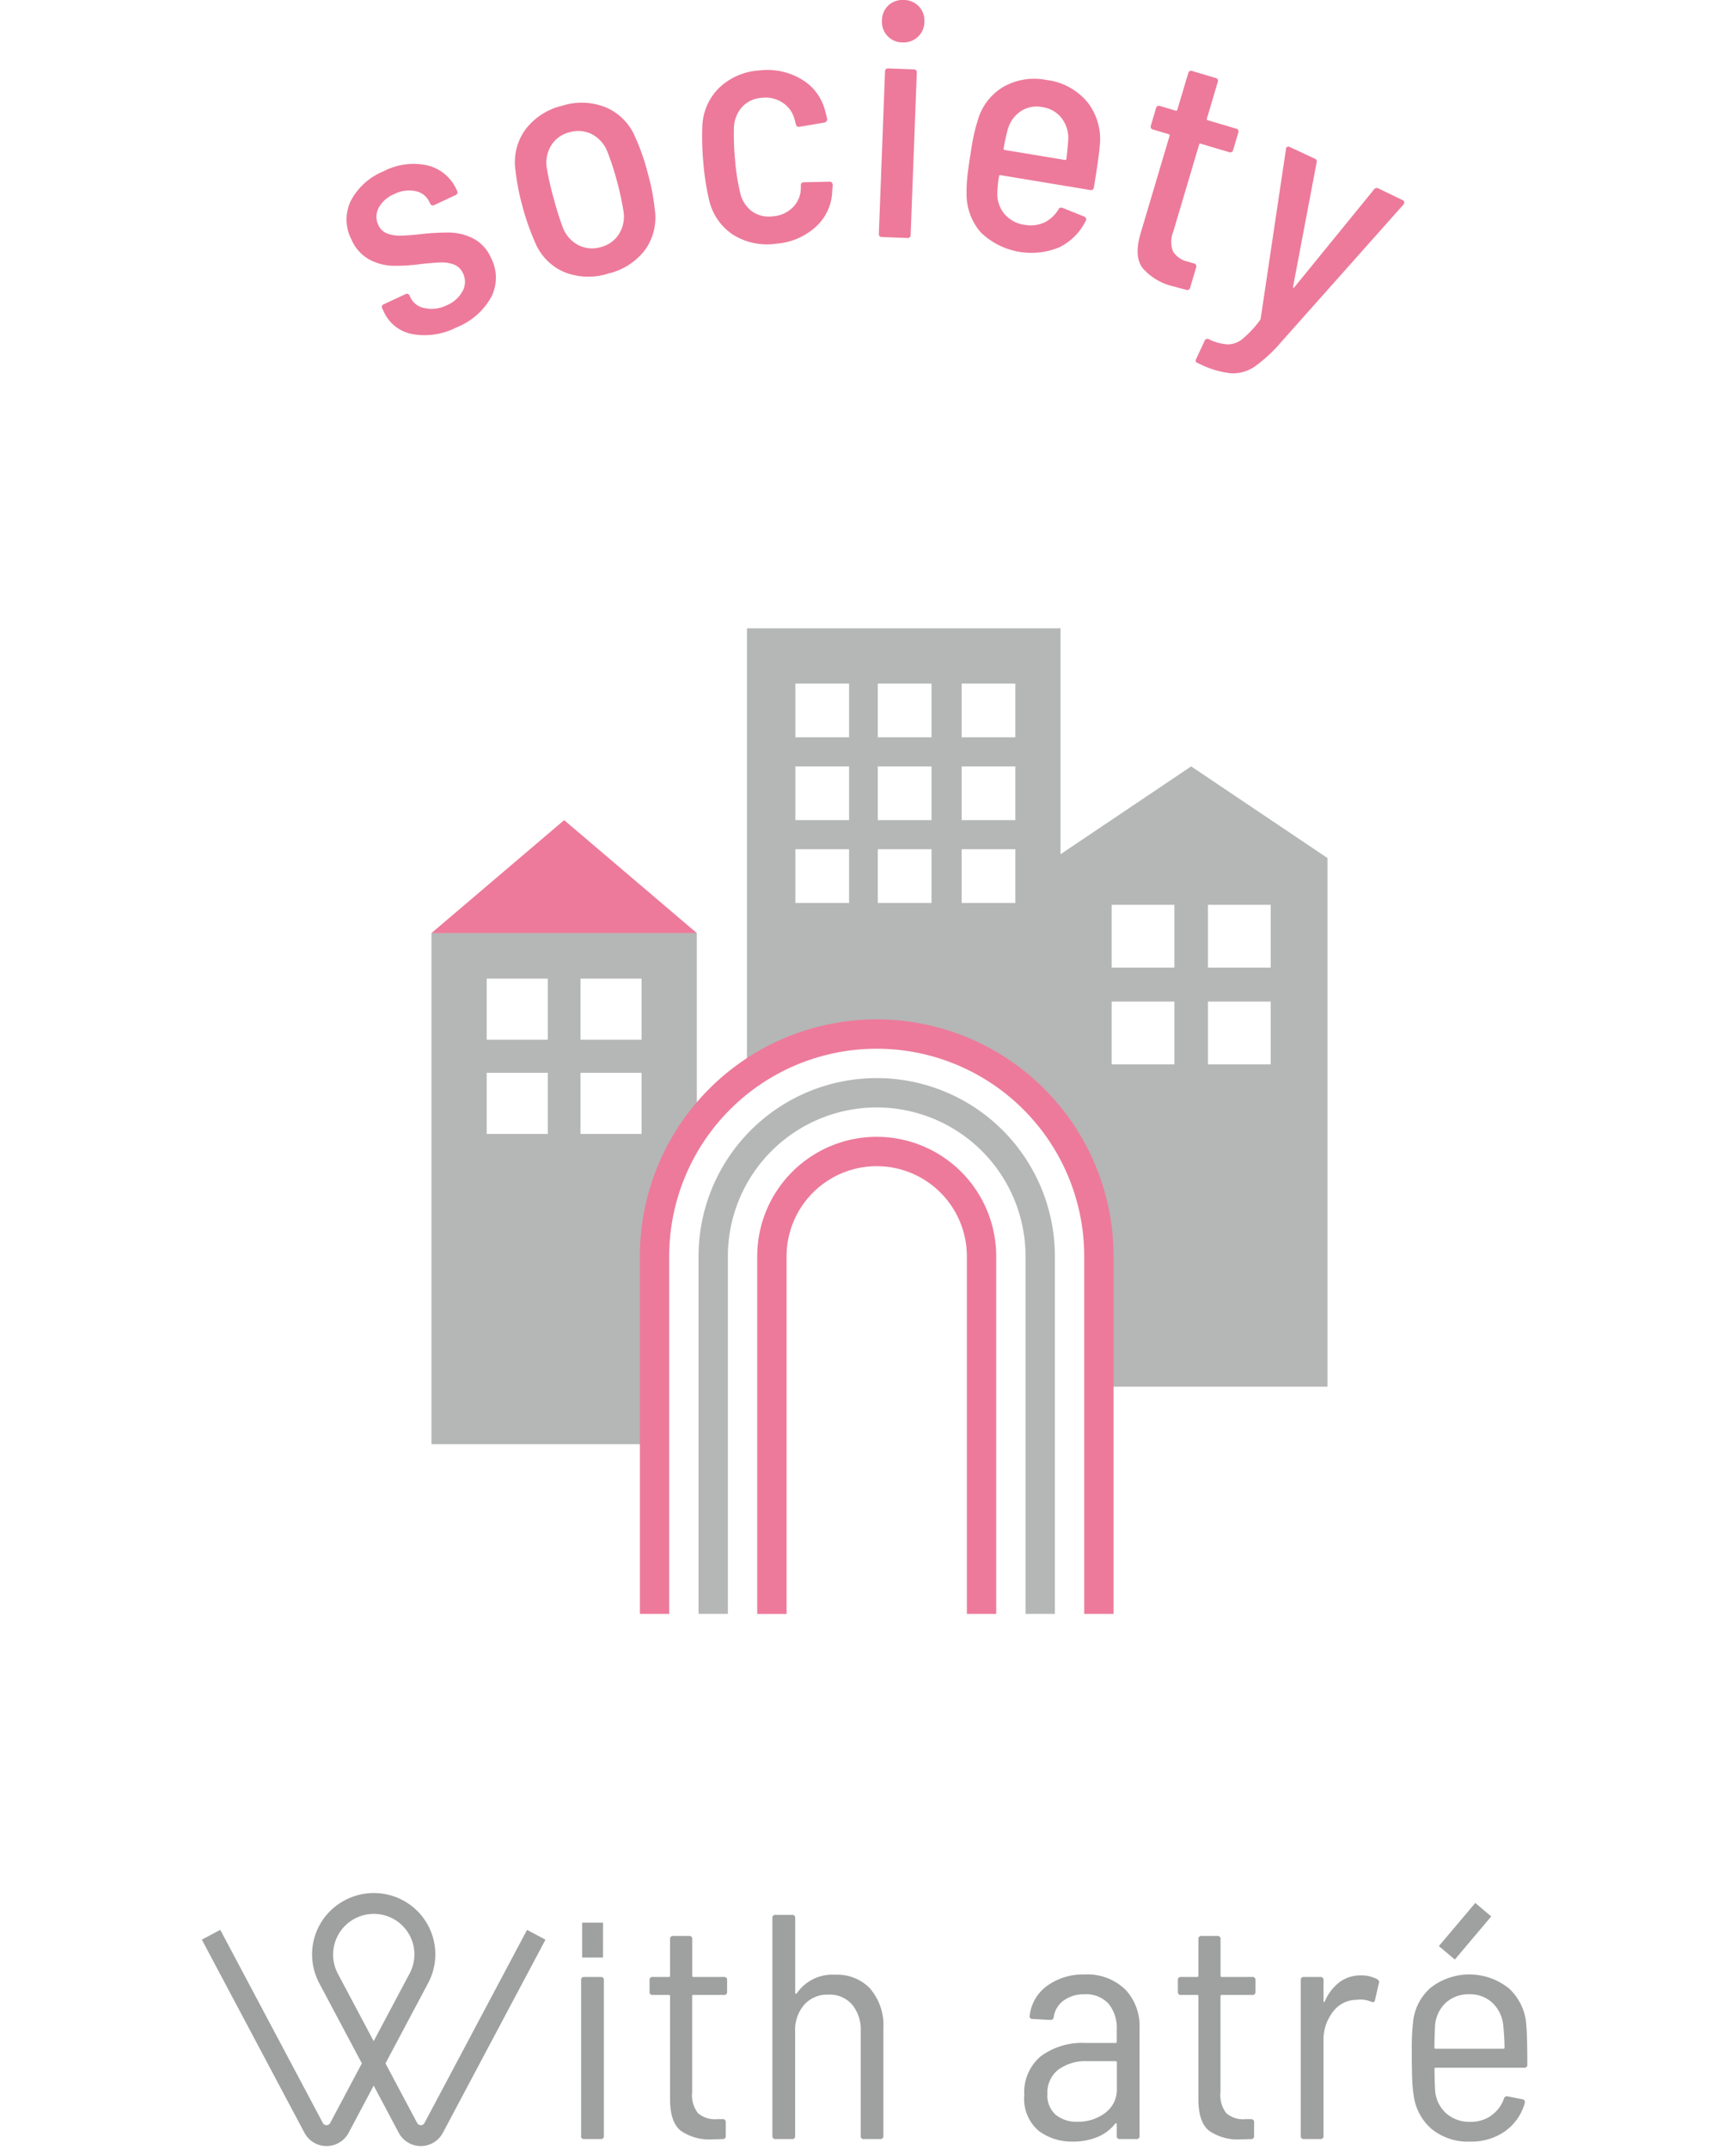
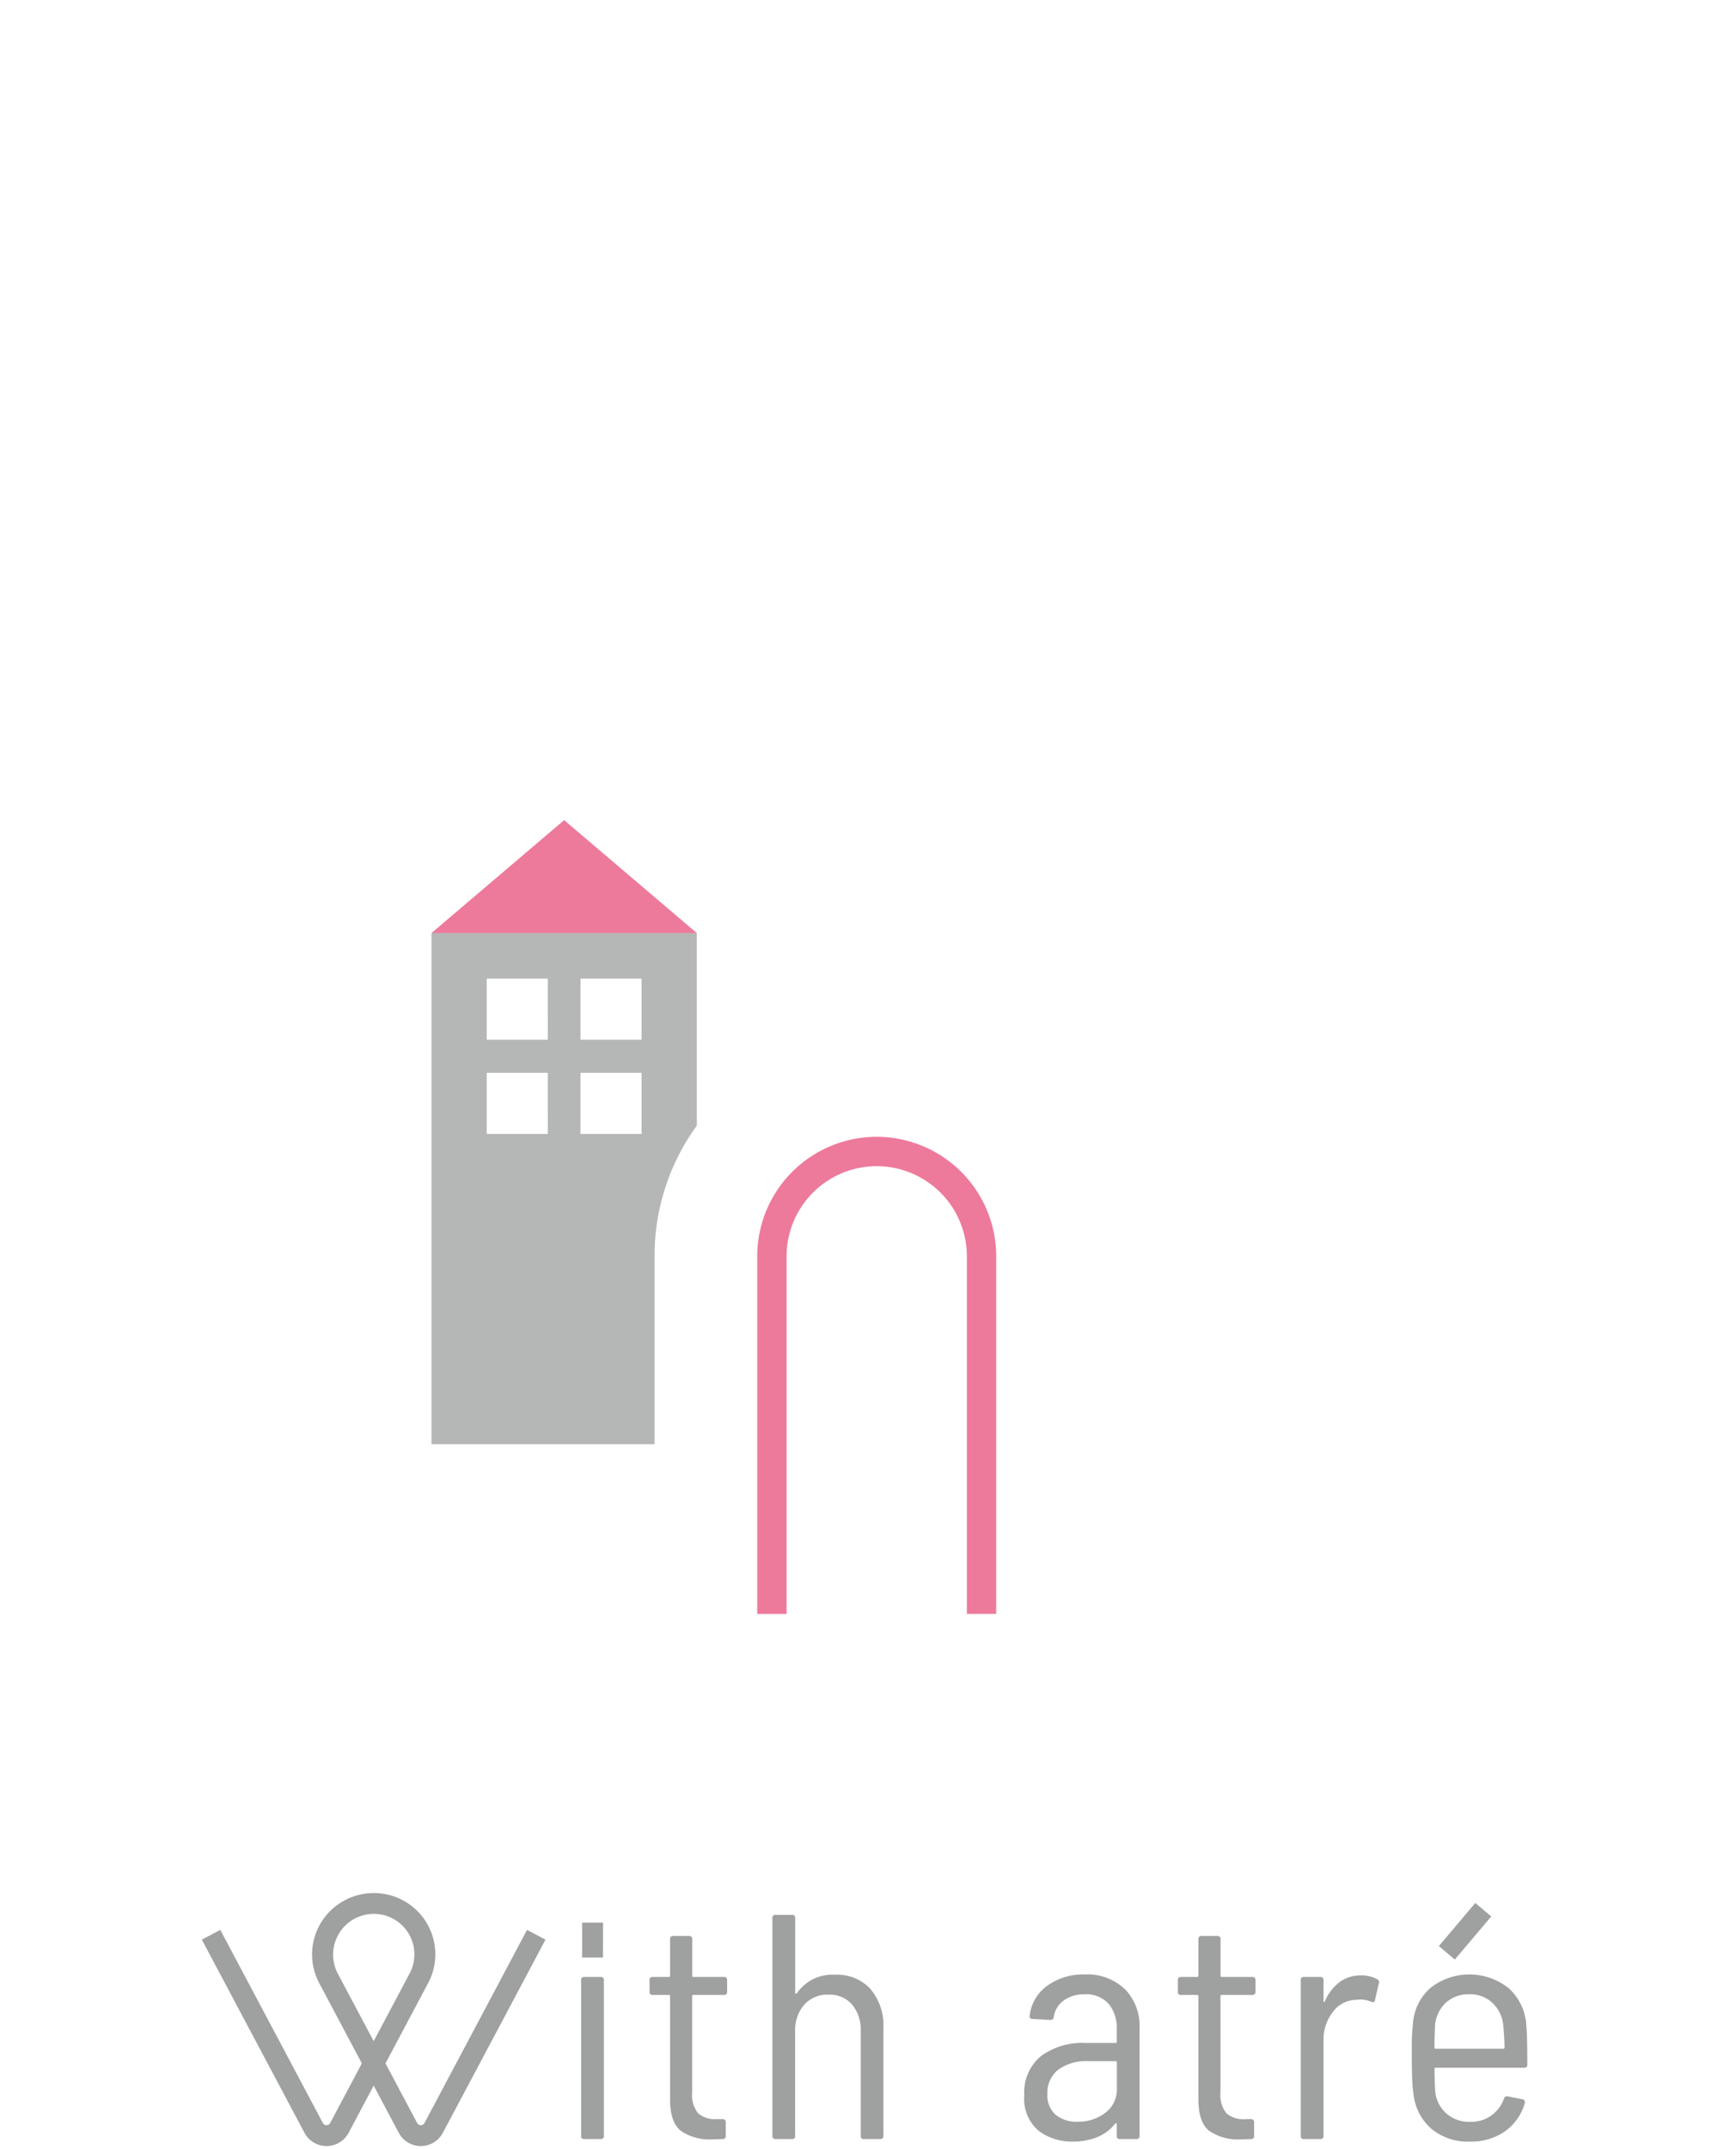
<svg xmlns="http://www.w3.org/2000/svg" width="215" height="266" viewBox="0 0 215 266">
  <g transform="translate(-5861 -1099)">
    <rect width="215" height="266" transform="translate(5861 1099)" fill="none" />
    <g transform="translate(-223.797 0)">
      <path d="M159.688,136.445l-1.974-1.669-4.509,5.336,1.974,1.669Zm-110,.767H47.1v4.321h2.584ZM21.3,136.128a5.044,5.044,0,0,0-4.464,7.392l4.444,8.36,4.453-8.378a5.015,5.015,0,0,0-4.434-7.374m5.822,28.739h0a3.1,3.1,0,0,1-2.739-1.646l-3.1-5.836-3.1,5.836a3.1,3.1,0,0,1-5.476,0L0,139.319l2.283-1.212,12.7,23.9a.515.515,0,0,0,.912,0l3.921-7.374-5.262-9.9a7.567,7.567,0,0,1,2.949-10.176,7.652,7.652,0,0,1,7.583-.005,7.573,7.573,0,0,1,2.928,10.164l-5.272,9.918,3.921,7.374a.515.515,0,0,0,.912,0l12.7-23.9,2.283,1.212-12.706,23.9a3.094,3.094,0,0,1-2.737,1.646m126.946-17.735a4.3,4.3,0,0,0-1.328,2.755q-.079,1.666-.079,2.774a.14.14,0,0,0,.158.16h8.362a.14.14,0,0,0,.158-.16q0-1.147-.158-2.734a4.389,4.389,0,0,0-1.328-2.774,4.006,4.006,0,0,0-2.872-1.07,4.113,4.113,0,0,0-2.913,1.049m5.627,13.95A4.279,4.279,0,0,0,161.263,159a.368.368,0,0,1,.475-.277l1.823.356a.326.326,0,0,1,.258.179.461.461,0,0,1,.019.3,6.437,6.437,0,0,1-2.456,3.488,7.262,7.262,0,0,1-4.32,1.269,7.1,7.1,0,0,1-4.716-1.526,6.594,6.594,0,0,1-2.258-4.141,18.5,18.5,0,0,1-.2-2.339q-.039-1.345-.04-2.239V152.82a27.227,27.227,0,0,1,.16-3.29,6.438,6.438,0,0,1,2.2-4.279,7.816,7.816,0,0,1,9.69.118,6.748,6.748,0,0,1,2.139,4.6q.118,1.308.119,4.8a.351.351,0,0,1-.4.4H152.822a.14.14,0,0,0-.158.16q0,1.226.079,2.734a4.218,4.218,0,0,0,1.367,2.755,4.309,4.309,0,0,0,2.993,1.049,4.376,4.376,0,0,0,2.595-.772m-14.128-16.863a.37.37,0,0,1,.2.477l-.475,2.06c-.026.263-.186.344-.475.237a3.44,3.44,0,0,0-1.388-.277l-.475.04a3.639,3.639,0,0,0-2.891,1.505,5.607,5.607,0,0,0-1.151,3.567V163.6a.349.349,0,0,1-.395.4H136.5a.35.35,0,0,1-.4-.4v-19.26a.351.351,0,0,1,.4-.4h2.021a.35.35,0,0,1,.395.4v2.576c0,.079.021.119.06.119s.074-.026.1-.079a5.882,5.882,0,0,1,1.8-2.358,4.31,4.31,0,0,1,2.674-.853,4.024,4.024,0,0,1,2.021.475m-15.494,1.942h-3.765a.14.14,0,0,0-.158.158v11.889a3.628,3.628,0,0,0,.733,2.6,3.234,3.234,0,0,0,2.358.732h.674a.351.351,0,0,1,.4.4V163.6a.351.351,0,0,1-.4.4l-1.228.039a6.279,6.279,0,0,1-3.923-1.049q-1.347-1.05-1.347-3.9V146.32a.141.141,0,0,0-.16-.158h-1.981a.35.35,0,0,1-.4-.4v-1.426a.351.351,0,0,1,.4-.4h1.981a.141.141,0,0,0,.16-.158v-4.518a.351.351,0,0,1,.4-.4h1.941a.351.351,0,0,1,.4.4v4.518a.14.14,0,0,0,.158.158h3.765a.351.351,0,0,1,.4.4v1.426a.35.35,0,0,1-.4.4m-18.209,14.6a3.583,3.583,0,0,0,1.446-3.032v-3.209a.141.141,0,0,0-.158-.16h-3.488a5.71,5.71,0,0,0-3.606,1.051,3.571,3.571,0,0,0-1.347,2.992,3.178,3.178,0,0,0,1.03,2.6,4.092,4.092,0,0,0,2.695.851,5.538,5.538,0,0,0,3.428-1.09m2.456-15.317a6.58,6.58,0,0,1,1.8,4.836V163.6a.351.351,0,0,1-.4.4H113.71a.351.351,0,0,1-.4-.4v-1.426a.133.133,0,0,0-.06-.119c-.039-.026-.086-.012-.139.04a5.351,5.351,0,0,1-2.218,1.663,7.843,7.843,0,0,1-3.013.556,6.809,6.809,0,0,1-4.26-1.347,5.189,5.189,0,0,1-1.763-4.4,5.817,5.817,0,0,1,2.041-4.814,8.635,8.635,0,0,1,5.567-1.644h3.686a.14.14,0,0,0,.158-.158v-1.507a4.719,4.719,0,0,0-1.011-3.19,3.739,3.739,0,0,0-2.992-1.169,4.178,4.178,0,0,0-2.576.772,3.049,3.049,0,0,0-1.228,2.041.379.379,0,0,1-.437.358l-2.179-.119a.358.358,0,0,1-.3-.119.3.3,0,0,1-.06-.277,5.242,5.242,0,0,1,2.16-3.706,7.564,7.564,0,0,1,4.657-1.405,6.682,6.682,0,0,1,4.972,1.821m-31.51-.019a6.892,6.892,0,0,1,1.6,4.816V163.6a.349.349,0,0,1-.395.4H82a.35.35,0,0,1-.4-.4V150.639a4.829,4.829,0,0,0-1.07-3.288,3.686,3.686,0,0,0-2.932-1.228,3.843,3.843,0,0,0-2.993,1.247,4.8,4.8,0,0,0-1.128,3.349V163.6a.351.351,0,0,1-.4.4H71.064a.35.35,0,0,1-.4-.4V136.652a.35.35,0,0,1,.4-.4h2.021a.351.351,0,0,1,.4.4v9.232a.133.133,0,0,0,.06.119c.039.026.084.012.139-.04a5.332,5.332,0,0,1,4.755-2.3,5.627,5.627,0,0,1,4.379,1.763m-18.17.733H60.881a.14.14,0,0,0-.16.158v11.889a3.628,3.628,0,0,0,.733,2.6,3.236,3.236,0,0,0,2.358.732h.674a.351.351,0,0,1,.4.4V163.6a.351.351,0,0,1-.4.4l-1.228.039a6.279,6.279,0,0,1-3.923-1.049q-1.347-1.05-1.347-3.9V146.32a.141.141,0,0,0-.16-.158H55.847a.35.35,0,0,1-.4-.4v-1.426a.351.351,0,0,1,.4-.4h1.981a.141.141,0,0,0,.16-.158v-4.518a.351.351,0,0,1,.4-.4h1.941a.351.351,0,0,1,.4.4v4.518a.14.14,0,0,0,.16.158h3.763a.351.351,0,0,1,.4.4v1.426a.35.35,0,0,1-.4.4M46.971,163.6v-19.26a.351.351,0,0,1,.4-.4h2.021a.351.351,0,0,1,.4.4V163.6a.351.351,0,0,1-.4.4H47.367a.35.35,0,0,1-.4-.4" transform="translate(6109.796 1199.767)" fill="#9fa0a0" />
-       <path d="M115.532,44.891l.223.1A11.54,11.54,0,0,0,119.7,46.2a4.739,4.739,0,0,0,2.927-.786,18.435,18.435,0,0,0,3.341-3.081L141.11,25.316a.344.344,0,0,0-.144-.565l-2.956-1.426a.422.422,0,0,0-.565.144l-9.862,12.1c-.06.063-.1.082-.119.058a.207.207,0,0,1-.03-.128l2.911-15.35a.392.392,0,0,0-.253-.525l-3.013-1.407c-.247-.116-.418-.074-.511.125l-.014.128-3.128,20.956c-.033.135-.068.209-.1.223a12.792,12.792,0,0,1-2.169,2.316,2.906,2.906,0,0,1-1.826.663,6.316,6.316,0,0,1-2.274-.609l-.037-.018a.363.363,0,0,0-.546.2L115.446,44.4c-.116.247-.088.412.086.493m4.483-26.336.632-2.125a.364.364,0,0,0-.275-.511l-3.5-1.04a.145.145,0,0,1-.111-.2l1.344-4.523a.362.362,0,0,0-.275-.511l-2.87-.854a.364.364,0,0,0-.511.277L113.1,13.587a.145.145,0,0,1-.2.111l-1.928-.572a.363.363,0,0,0-.511.275l-.632,2.125a.362.362,0,0,0,.277.509l1.926.574a.146.146,0,0,1,.111.205l-3.592,12.073q-.842,2.832.244,4.29a7.2,7.2,0,0,0,3.839,2.276l1.546.418a.364.364,0,0,0,.511-.277l.737-2.477a.364.364,0,0,0-.275-.511l-.747-.221a2.889,2.889,0,0,1-1.833-1.253,3.291,3.291,0,0,1,.025-2.455L115.8,17.9a.144.144,0,0,1,.2-.111l3.5,1.04a.364.364,0,0,0,.511-.275M96.39,13.262a3.633,3.633,0,0,1,2.393,1.374,4.033,4.033,0,0,1,.807,2.651q-.039.742-.226,2.374a.145.145,0,0,1-.189.135l-7.448-1.233a.146.146,0,0,1-.135-.189A22.241,22.241,0,0,1,92.109,16a3.984,3.984,0,0,1,1.6-2.23,3.6,3.6,0,0,1,2.684-.512M94.184,27.828a3.938,3.938,0,0,1-2.518-1.374,3.864,3.864,0,0,1-.853-2.637,14.662,14.662,0,0,1,.207-2,.146.146,0,0,1,.189-.135L102.3,23.518a.362.362,0,0,0,.47-.339q.611-3.682.718-5.079a7.418,7.418,0,0,0-1.476-5.4,7.8,7.8,0,0,0-5.109-2.8,7.71,7.71,0,0,0-5.385.876,7,7,0,0,0-3.144,4.158,21.314,21.314,0,0,0-.746,3.246q-.347,2.105-.5,3.39A19.311,19.311,0,0,0,87,24.018a7.182,7.182,0,0,0,1.753,4.741,9.03,9.03,0,0,0,9.715,1.858,7.125,7.125,0,0,0,3.288-3.281q.182-.345-.2-.533L98.9,25.739a.38.38,0,0,0-.532.2,4.167,4.167,0,0,1-1.742,1.6,4.012,4.012,0,0,1-2.439.282M76.532,29.341l3.116.118a.363.363,0,0,0,.426-.395l.761-20.049a.363.363,0,0,0-.395-.426l-3.116-.118a.361.361,0,0,0-.425.395l-.763,20.049a.363.363,0,0,0,.395.426M79.05,5.251a2.578,2.578,0,0,0,1.893-.667,2.522,2.522,0,0,0,.83-1.858A2.528,2.528,0,0,0,79.248,0a2.589,2.589,0,0,0-1.912.646,2.538,2.538,0,0,0-.811,1.879A2.528,2.528,0,0,0,79.05,5.251M63.283,30.174a8.186,8.186,0,0,0,5.046-2.1,6.21,6.21,0,0,0,2.034-4.464l.061-.705c-.028-.3-.177-.439-.449-.414l-3.084.068a.363.363,0,0,0-.416.407l-.005.412a3.351,3.351,0,0,1-.991,2.291,3.877,3.877,0,0,1-2.537,1.112,3.577,3.577,0,0,1-2.616-.695,4,4,0,0,1-1.4-2.369,26.309,26.309,0,0,1-.6-3.942,33.171,33.171,0,0,1-.14-3.9,4.025,4.025,0,0,1,.984-2.6,3.594,3.594,0,0,1,2.47-1.167,3.822,3.822,0,0,1,2.653.649A3.522,3.522,0,0,1,65.708,14.8l.125.484.056.16a.329.329,0,0,0,.353.256l.081-.007,3.044-.518a.435.435,0,0,0,.368-.486l-.251-.965a6.3,6.3,0,0,0-2.856-3.867,8.2,8.2,0,0,0-5.25-1.14,7.893,7.893,0,0,0-5,2.134,7.02,7.02,0,0,0-2.1,4.676,34.314,34.314,0,0,0,.118,4.564,30.974,30.974,0,0,0,.7,4.592,7.029,7.029,0,0,0,2.874,4.3,7.924,7.924,0,0,0,5.316,1.2m-21.583.4a3.746,3.746,0,0,1-2.762-.232,4.114,4.114,0,0,1-1.9-2.077,36.428,36.428,0,0,1-1.188-3.76,35.71,35.71,0,0,1-.86-3.806,4.108,4.108,0,0,1,.593-2.753,3.686,3.686,0,0,1,2.23-1.581,3.747,3.747,0,0,1,2.762.23,4.114,4.114,0,0,1,1.9,2.077,33.418,33.418,0,0,1,1.216,3.711,35.6,35.6,0,0,1,.832,3.855A4.121,4.121,0,0,1,43.931,29a3.7,3.7,0,0,1-2.23,1.581m.89,3.286a7.989,7.989,0,0,0,4.616-2.97,6.867,6.867,0,0,0,1.172-5.014,26.06,26.06,0,0,0-.883-4.521,26.083,26.083,0,0,0-1.518-4.35,6.853,6.853,0,0,0-3.544-3.674,7.941,7.941,0,0,0-5.471-.263,8.021,8.021,0,0,0-4.63,3,6.878,6.878,0,0,0-1.2,5,27.91,27.91,0,0,0,.872,4.483,29.354,29.354,0,0,0,1.518,4.35,6.834,6.834,0,0,0,3.56,3.734,8.074,8.074,0,0,0,5.5.232M23.908,40.493a8.456,8.456,0,0,0,4.23-3.741,5.262,5.262,0,0,0-.018-4.792,4.9,4.9,0,0,0-2.23-2.446,6.78,6.78,0,0,0-2.9-.73,28.634,28.634,0,0,0-3.641.205q-1.637.176-2.52.179a4.349,4.349,0,0,1-1.6-.272,1.961,1.961,0,0,1-1.083-1.056,2.319,2.319,0,0,1,.039-2.1,3.8,3.8,0,0,1,1.9-1.7,4.045,4.045,0,0,1,2.672-.386,2.41,2.41,0,0,1,1.725,1.367l.07.149a.362.362,0,0,0,.544.2l2.6-1.214a.363.363,0,0,0,.2-.546l-.035-.075a5.32,5.32,0,0,0-3.627-3.062,8.02,8.02,0,0,0-5.471.744,7.93,7.93,0,0,0-4.027,3.646,5.327,5.327,0,0,0,.074,4.765,5.135,5.135,0,0,0,2.2,2.483,6.519,6.519,0,0,0,2.879.783,21.951,21.951,0,0,0,3.5-.209q1.637-.174,2.511-.2a4.214,4.214,0,0,1,1.618.263,2.042,2.042,0,0,1,1.126,1.105A2.384,2.384,0,0,1,24.6,36a3.887,3.887,0,0,1-1.956,1.774,4.176,4.176,0,0,1-2.727.368,2.391,2.391,0,0,1-1.783-1.3l-.105-.223a.361.361,0,0,0-.544-.2l-2.641,1.232a.363.363,0,0,0-.2.546l.174.372a4.847,4.847,0,0,0,3.542,2.784,8.63,8.63,0,0,0,5.548-.87" transform="translate(6117.505 1099)" fill="#ed7a9b" />
-       <path d="M93.493,61.416,77.313,72.289V44.327H38.476V99.688A27.493,27.493,0,0,1,82.064,122V138.19h28.31V72.759ZM51.126,78.321H44.475V71.67h6.651Zm0-10.254H44.475V61.416h6.651Zm0-10.252H44.475V51.164h6.651Zm10.21,20.505H54.684V71.67h6.651Zm0-10.254H54.684V61.416h6.651Zm0-10.252H54.684V51.164h6.651ZM71.719,78.321H65.068V71.67h6.651Zm0-10.254H65.068V61.416h6.651Zm0-10.252H65.068V51.164h6.651ZM91.416,98.3H83.645V90.526h7.771Zm0-11.976H83.645V78.549h7.771ZM103.343,98.3H95.572V90.526h7.771Zm0-11.976H95.572V78.549h7.771Z" transform="translate(6138.828 1132.447)" fill="#b5b6b6" />
      <path d="M32.64,57.858,16.207,71.839H49.073Z" transform="translate(6122.025 1142.656)" fill="#ed7a9b" />
      <path d="M43.836,105.778a27.366,27.366,0,0,1,5.236-16.119V65.827H16.207v63.262H43.836ZM30.615,90.689H23.05V83.123h7.566Zm0-11.661H23.05V71.463h7.566ZM42.229,90.689H34.663V83.123h7.566ZM34.663,71.463h7.566v7.566H34.663Z" transform="translate(6122.025 1148.669)" fill="#b5b6b6" />
-       <path d="M89.584,145.5H85.95V101.248a25.7,25.7,0,1,0-51.4,0V145.5H30.919V101.248a29.332,29.332,0,1,1,58.665,0Z" transform="translate(6133.126 1153.262)" fill="#ed7a9b" />
      <path d="M68.8,139.249H65.166V95a11.165,11.165,0,1,0-22.33,0v44.251H39.2V95a14.8,14.8,0,1,1,29.6,0Z" transform="translate(6139.376 1159.513)" fill="#ed7a9b" />
-       <path d="M79.192,142.374H75.558V98.123a18.432,18.432,0,1,0-36.865,0v44.251H35.06V98.123a22.066,22.066,0,1,1,44.132,0Z" transform="translate(6136.25 1156.387)" fill="#b5b6b6" />
    </g>
  </g>
</svg>